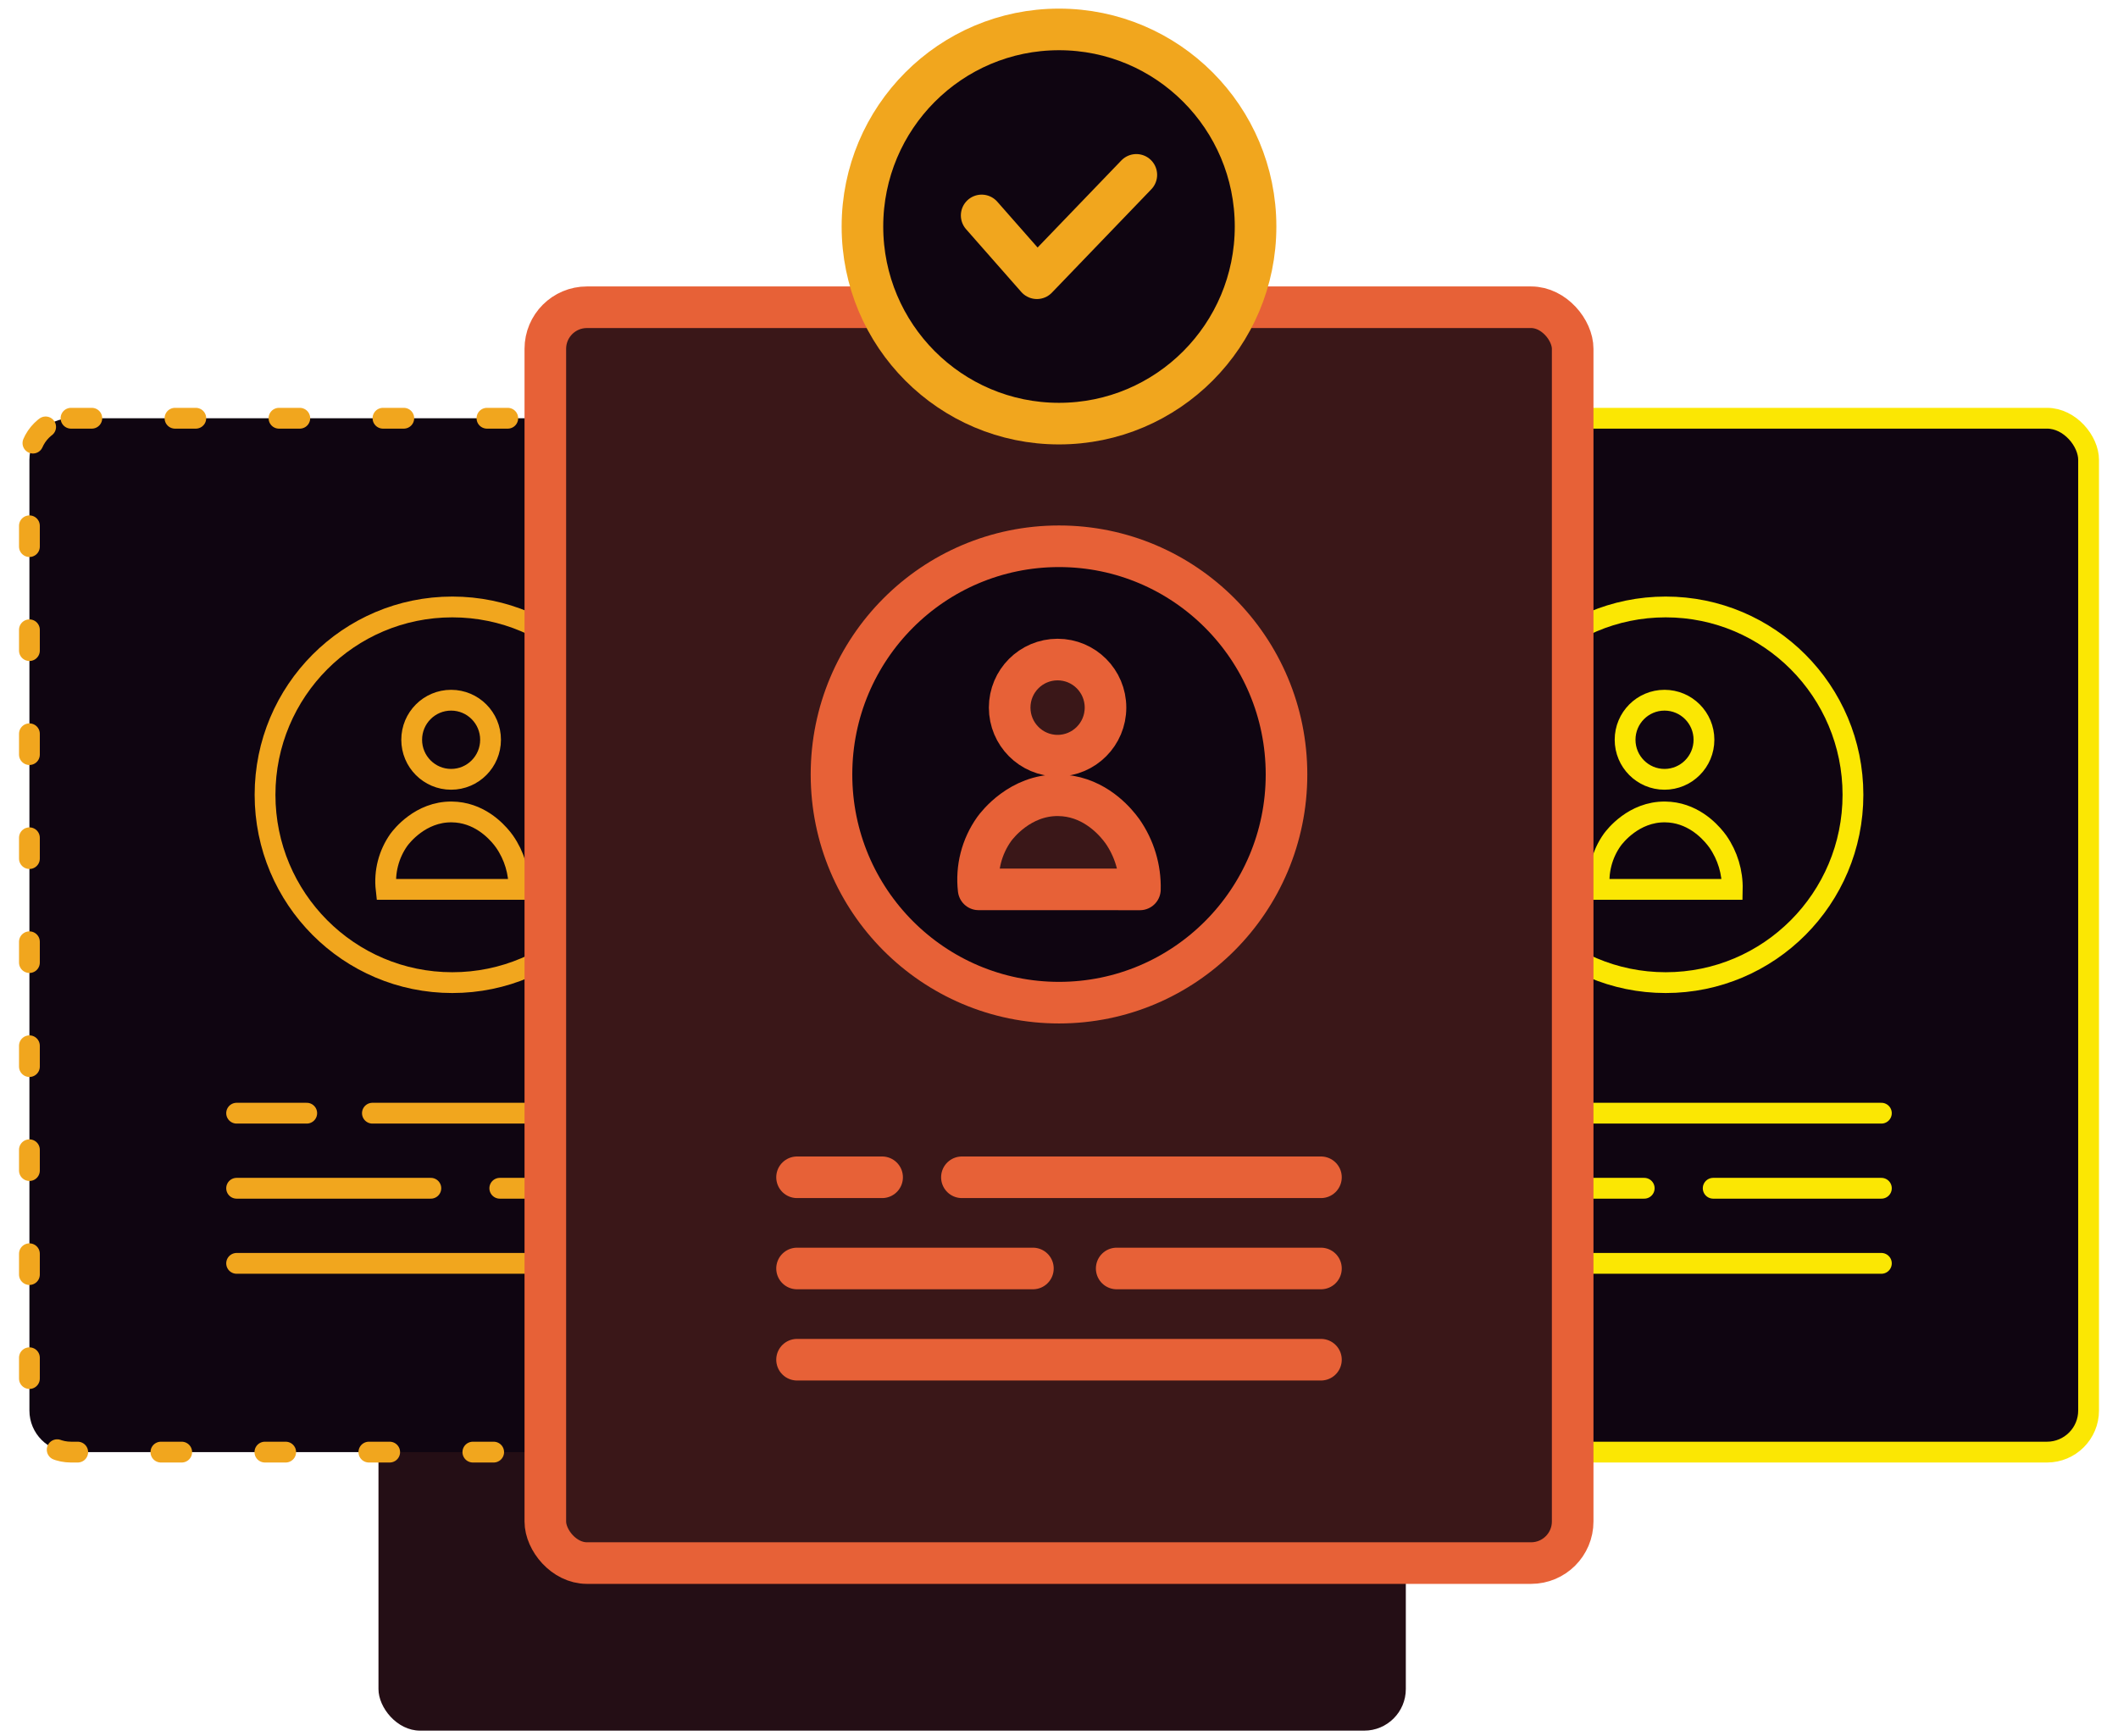
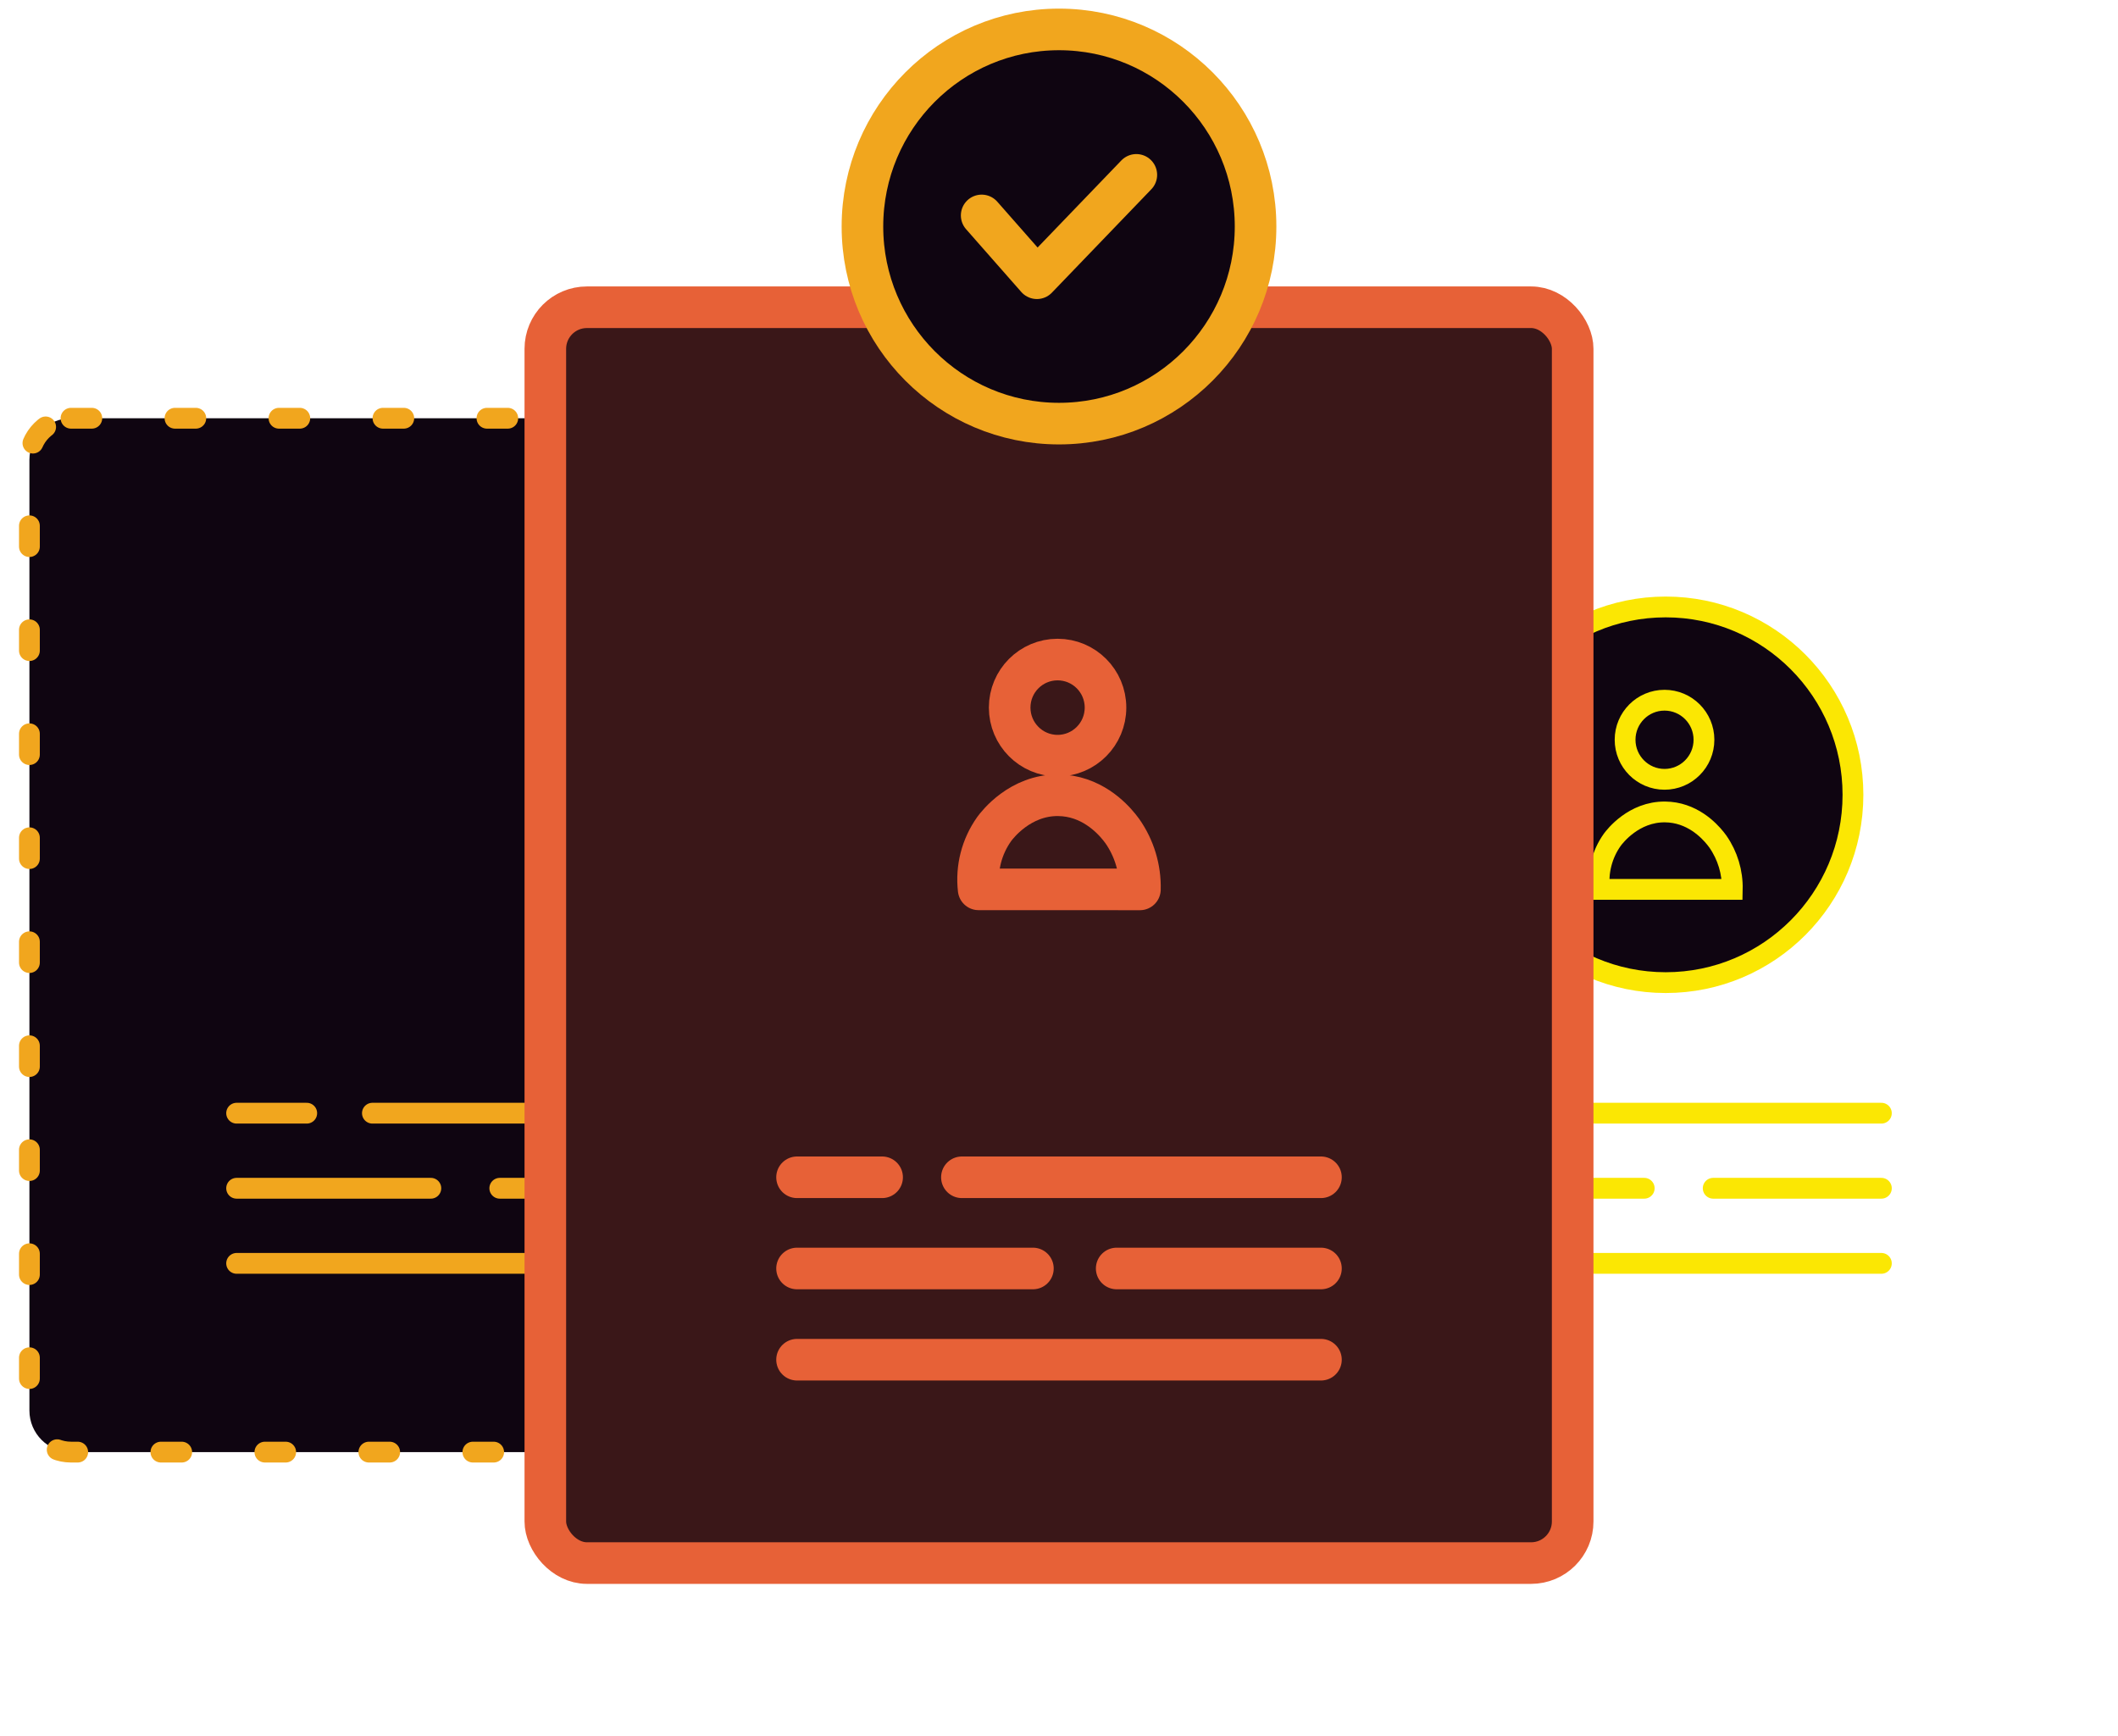
<svg xmlns="http://www.w3.org/2000/svg" width="72px" height="59px" viewBox="0 0 72 59" version="1.1">
  <title>icon-meet-your</title>
  <g id="Page-1" stroke="none" stroke-width="1" fill="none" fill-rule="evenodd">
    <g id="Bespoke-Software-" transform="translate(-795, -3301)">
      <g id="Group-8" transform="translate(0, 2424)">
        <g id="Group-36" transform="translate(120, 728)">
          <g id="Group-46" transform="translate(0, 150)">
            <g id="Group-43" transform="translate(676, 0)">
              <g id="Group" transform="translate(-0, -0)">
-                 <rect id="Rectangle" fill="#240E15" fill-rule="nonzero" x="11.866" y="15.14" width="34.924" height="42.689" rx="1.414" />
-                 <rect id="Rectangle" stroke="#FBE703" stroke-width="0.707" fill="#0F0511" fill-rule="nonzero" stroke-linecap="round" stroke-linejoin="round" x="41.249" y="13.217" width="28.751" height="35.144" rx="1.414" />
                <ellipse id="Oval" stroke="#FBE703" stroke-width="0.707" fill="#0F0511" fill-rule="nonzero" cx="55.624" cy="26.017" rx="6.366" ry="6.385" />
                <path d="M53.375,29.233 C53.306,28.637 53.46,28.036 53.808,27.547 C53.892,27.433 54.535,26.59 55.603,26.6 C56.513,26.608 57.093,27.222 57.315,27.498 C57.346,27.538 57.373,27.572 57.396,27.604 C57.729,28.081 57.901,28.652 57.888,29.233 L53.375,29.233 Z M55.584,25.491 C56.325,25.491 56.925,24.889 56.925,24.146 C56.925,23.404 56.325,22.802 55.584,22.802 C54.844,22.802 54.244,23.404 54.244,24.146 C54.244,24.889 54.844,25.491 55.584,25.491 Z" id="Combined-Shape" stroke="#FBE703" stroke-width="0.707" fill="#0F0511" fill-rule="nonzero" />
                <path d="M62.956,36.84 L52.907,36.84 M50.674,36.84 L48.293,36.84 M62.956,41.945 L48.293,41.945 M48.293,39.392 L54.894,39.392 M57.239,39.392 L62.956,39.392" id="Combined-Shape" stroke="#FBE703" stroke-width="0.707" stroke-linecap="round" stroke-linejoin="round" />
                <path d="M1.414,13.217 L27.337,13.217 C28.118,13.217 28.751,13.85 28.751,14.631 L28.751,46.947 C28.751,47.728 28.118,48.361 27.337,48.361 L1.414,48.361 C0.633,48.361 -5.7048783e-16,47.728 0,46.947 L0,14.631 C-9.5645985e-17,13.85 0.633,13.217 1.414,13.217 Z" id="Rectangle" stroke="#F1A61E" stroke-width="0.707" fill="#0F0511" fill-rule="nonzero" stroke-linecap="round" stroke-linejoin="round" stroke-dasharray="0.707,2.828" />
-                 <ellipse id="Oval" stroke="#F1A61E" stroke-width="0.707" fill="#0F0511" fill-rule="nonzero" cx="14.376" cy="26.017" rx="6.366" ry="6.385" />
-                 <path d="M12.126,29.233 C12.059,28.637 12.213,28.037 12.56,27.547 C12.645,27.433 13.289,26.59 14.355,26.6 C15.267,26.608 15.847,27.222 16.069,27.498 L16.149,27.604 C16.482,28.081 16.654,28.652 16.64,29.233 L12.126,29.233 Z M14.335,25.491 C15.076,25.491 15.676,24.889 15.676,24.146 C15.676,23.404 15.076,22.802 14.335,22.802 C13.595,22.802 12.995,23.404 12.995,24.146 C12.995,24.889 13.595,25.491 14.335,25.491 Z" id="Combined-Shape" stroke="#F1A61E" stroke-width="0.707" fill="#0F0511" fill-rule="nonzero" />
                <path d="M21.707,36.84 L11.66,36.84 M9.427,36.84 L7.044,36.84 M21.707,41.945 L7.044,41.945 M7.044,39.392 L13.646,39.392 M15.99,39.392 L21.707,39.392" id="Combined-Shape" stroke="#F1A61E" stroke-width="0.707" stroke-linecap="round" stroke-linejoin="round" />
                <rect id="Rectangle" stroke="#E76137" stroke-width="1.414" fill="#3A1718" fill-rule="nonzero" stroke-linecap="round" stroke-linejoin="round" x="17.538" y="9.444" width="34.924" height="42.689" rx="1.414" />
-                 <ellipse id="Oval" stroke="#E76137" stroke-width="1.414" fill="#0F0511" fill-rule="nonzero" stroke-linecap="round" stroke-linejoin="round" cx="35" cy="25.326" rx="7.734" ry="7.757" />
                <path d="M32.268,29.232 C32.185,28.507 32.373,27.778 32.795,27.184 C32.897,27.043 33.679,26.02 34.975,26.033 C36.082,26.044 36.786,26.788 37.056,27.125 C37.093,27.171 37.125,27.214 37.154,27.253 C37.559,27.832 37.769,28.526 37.751,29.233 L32.268,29.232 Z M34.952,24.687 C35.852,24.687 36.581,23.955 36.581,23.053 C36.581,22.151 35.852,21.42 34.952,21.42 C34.052,21.42 33.323,22.151 33.323,23.053 C33.323,23.955 34.052,24.687 34.952,24.687 Z" id="Combined-Shape" stroke="#E76137" stroke-width="1.414" fill="#3A1718" fill-rule="nonzero" stroke-linecap="round" stroke-linejoin="round" />
                <path d="M43.905,39.019 L31.699,39.019 M28.987,39.019 L26.095,39.019 M43.905,45.22 L26.095,45.22 M26.095,42.119 L34.113,42.119 M36.961,42.119 L43.905,42.119" id="Combined-Shape" stroke="#E76137" stroke-width="1.414" stroke-linecap="round" stroke-linejoin="round" />
                <ellipse id="Oval" stroke="#F1A61E" stroke-width="1.414" fill="#0F0511" fill-rule="nonzero" stroke-linecap="round" stroke-linejoin="round" cx="35" cy="6.7" rx="6.682" ry="6.7" />
                <polyline id="Path" stroke="#F1A61E" stroke-width="1.414" stroke-linecap="round" stroke-linejoin="round" points="32.371 6.323 34.249 8.458 37.629 4.944" />
              </g>
            </g>
          </g>
        </g>
      </g>
    </g>
  </g>
</svg>